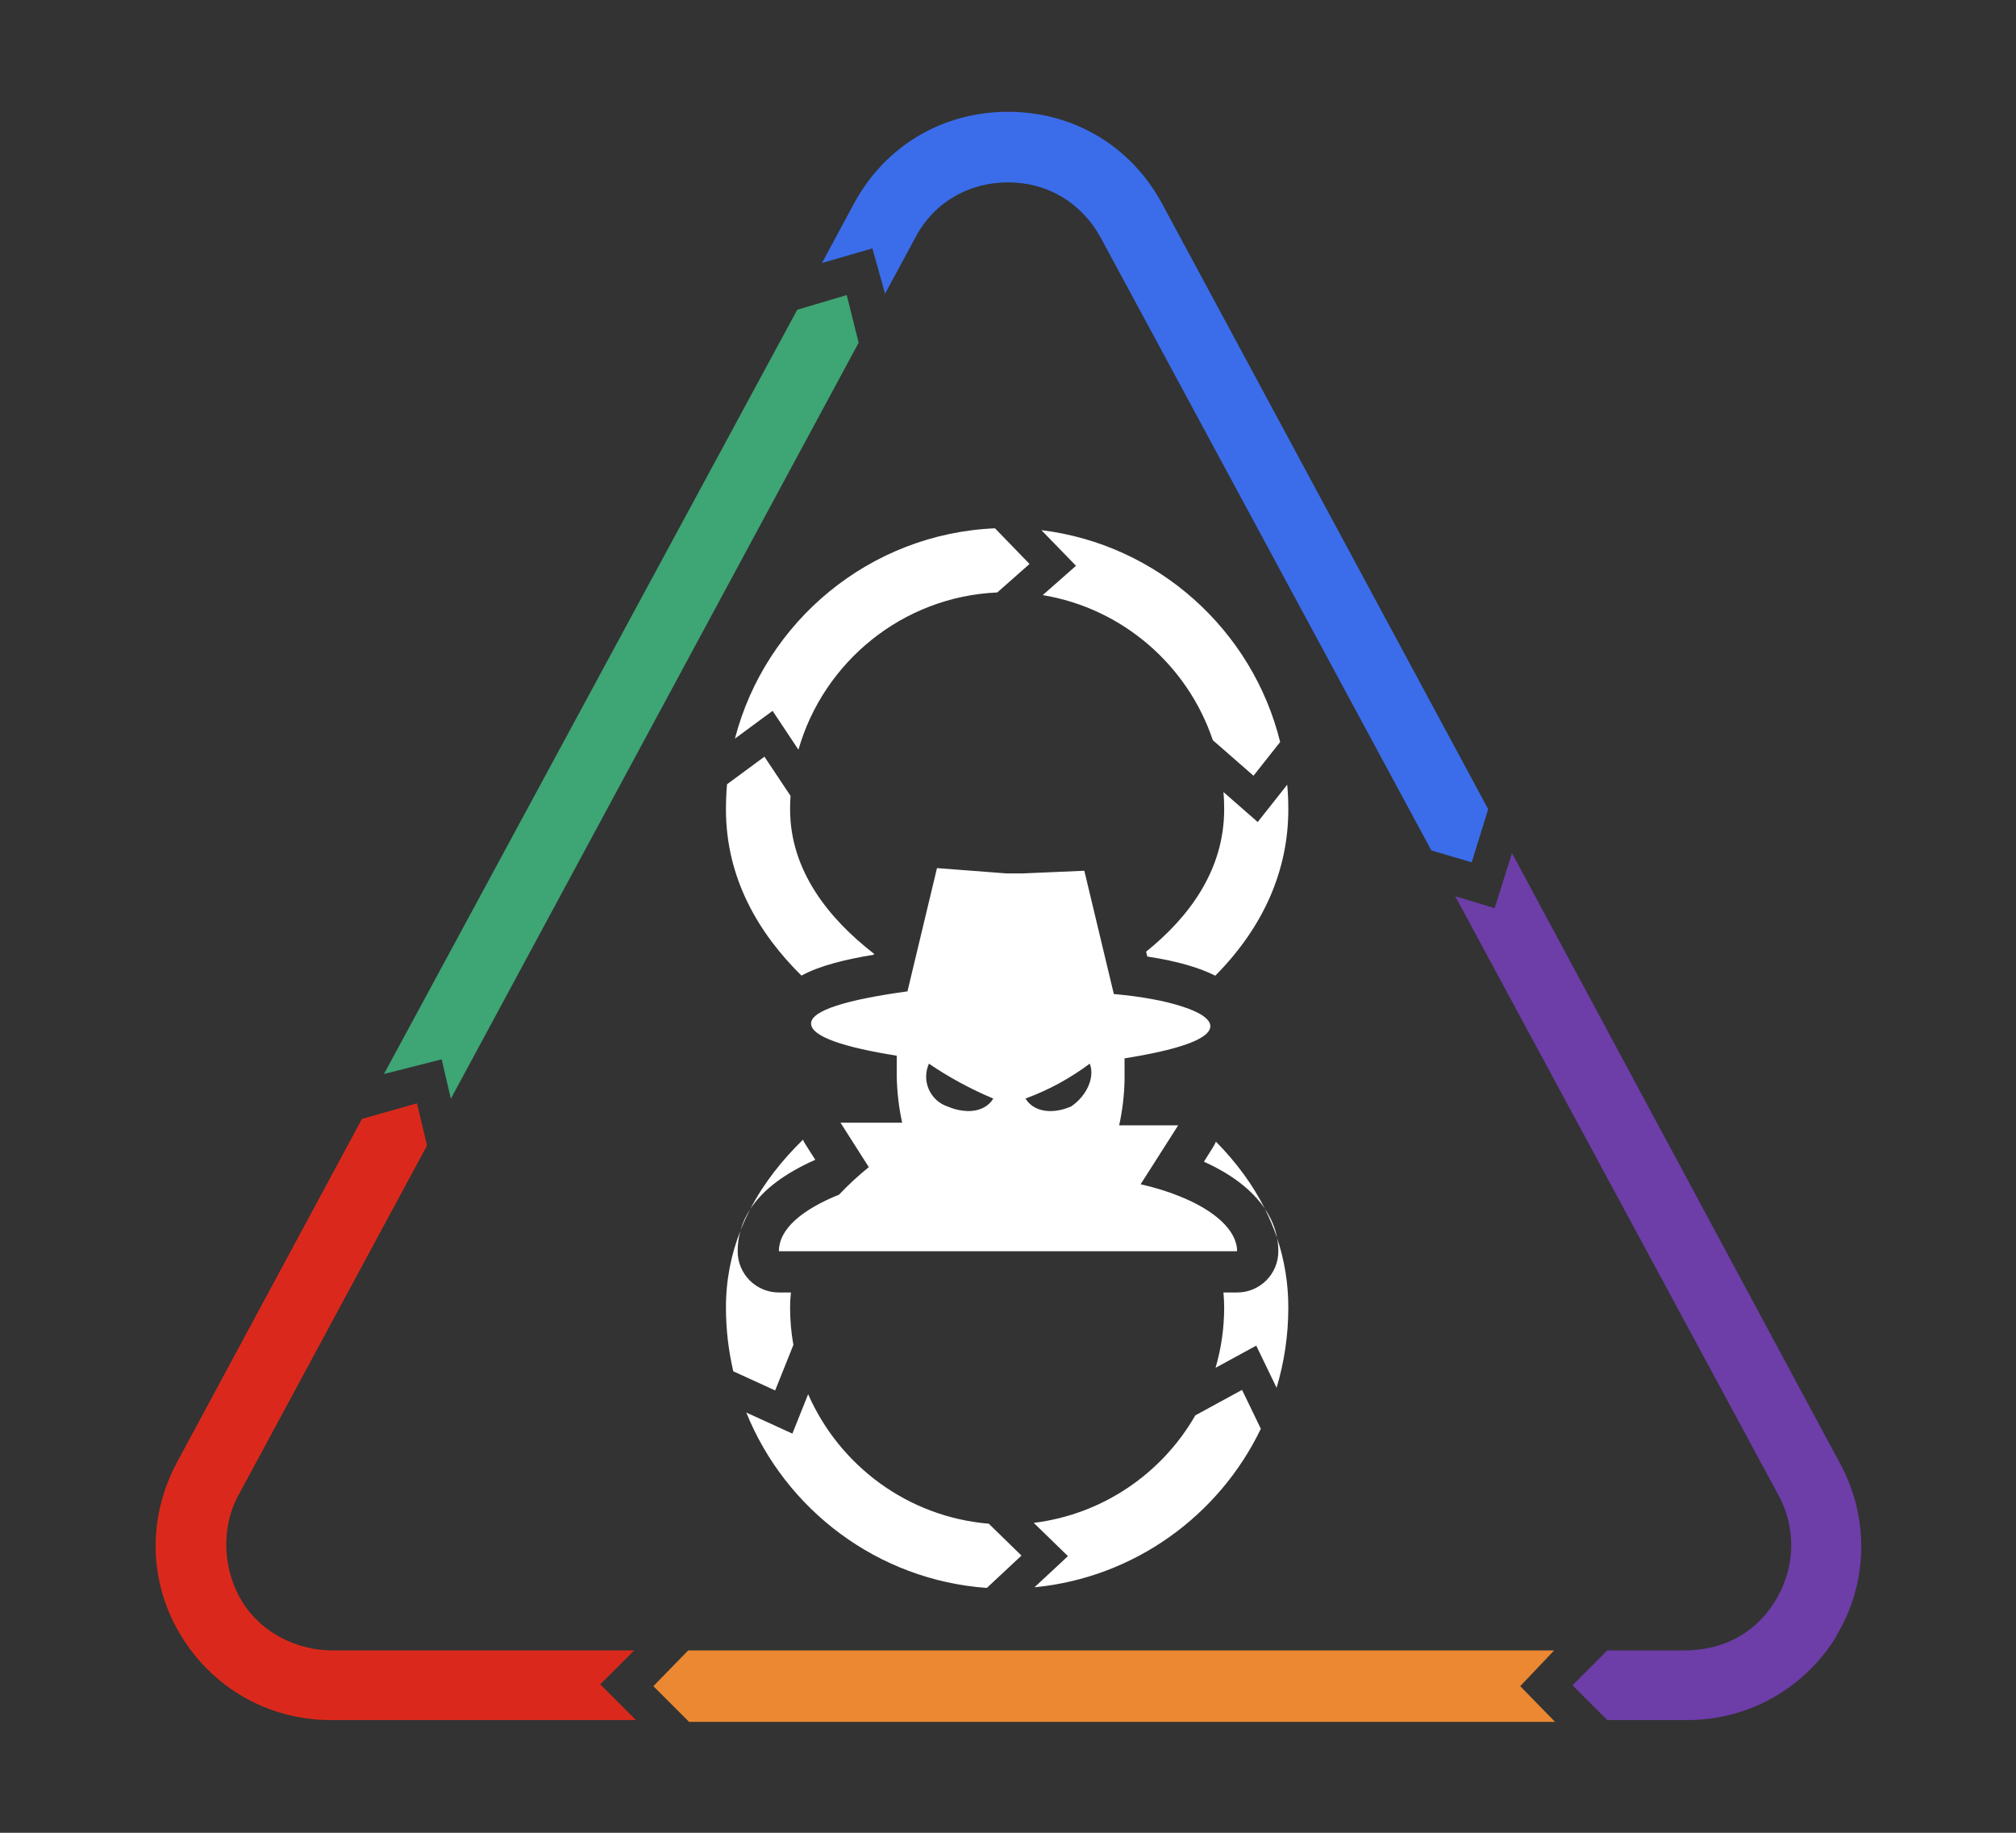
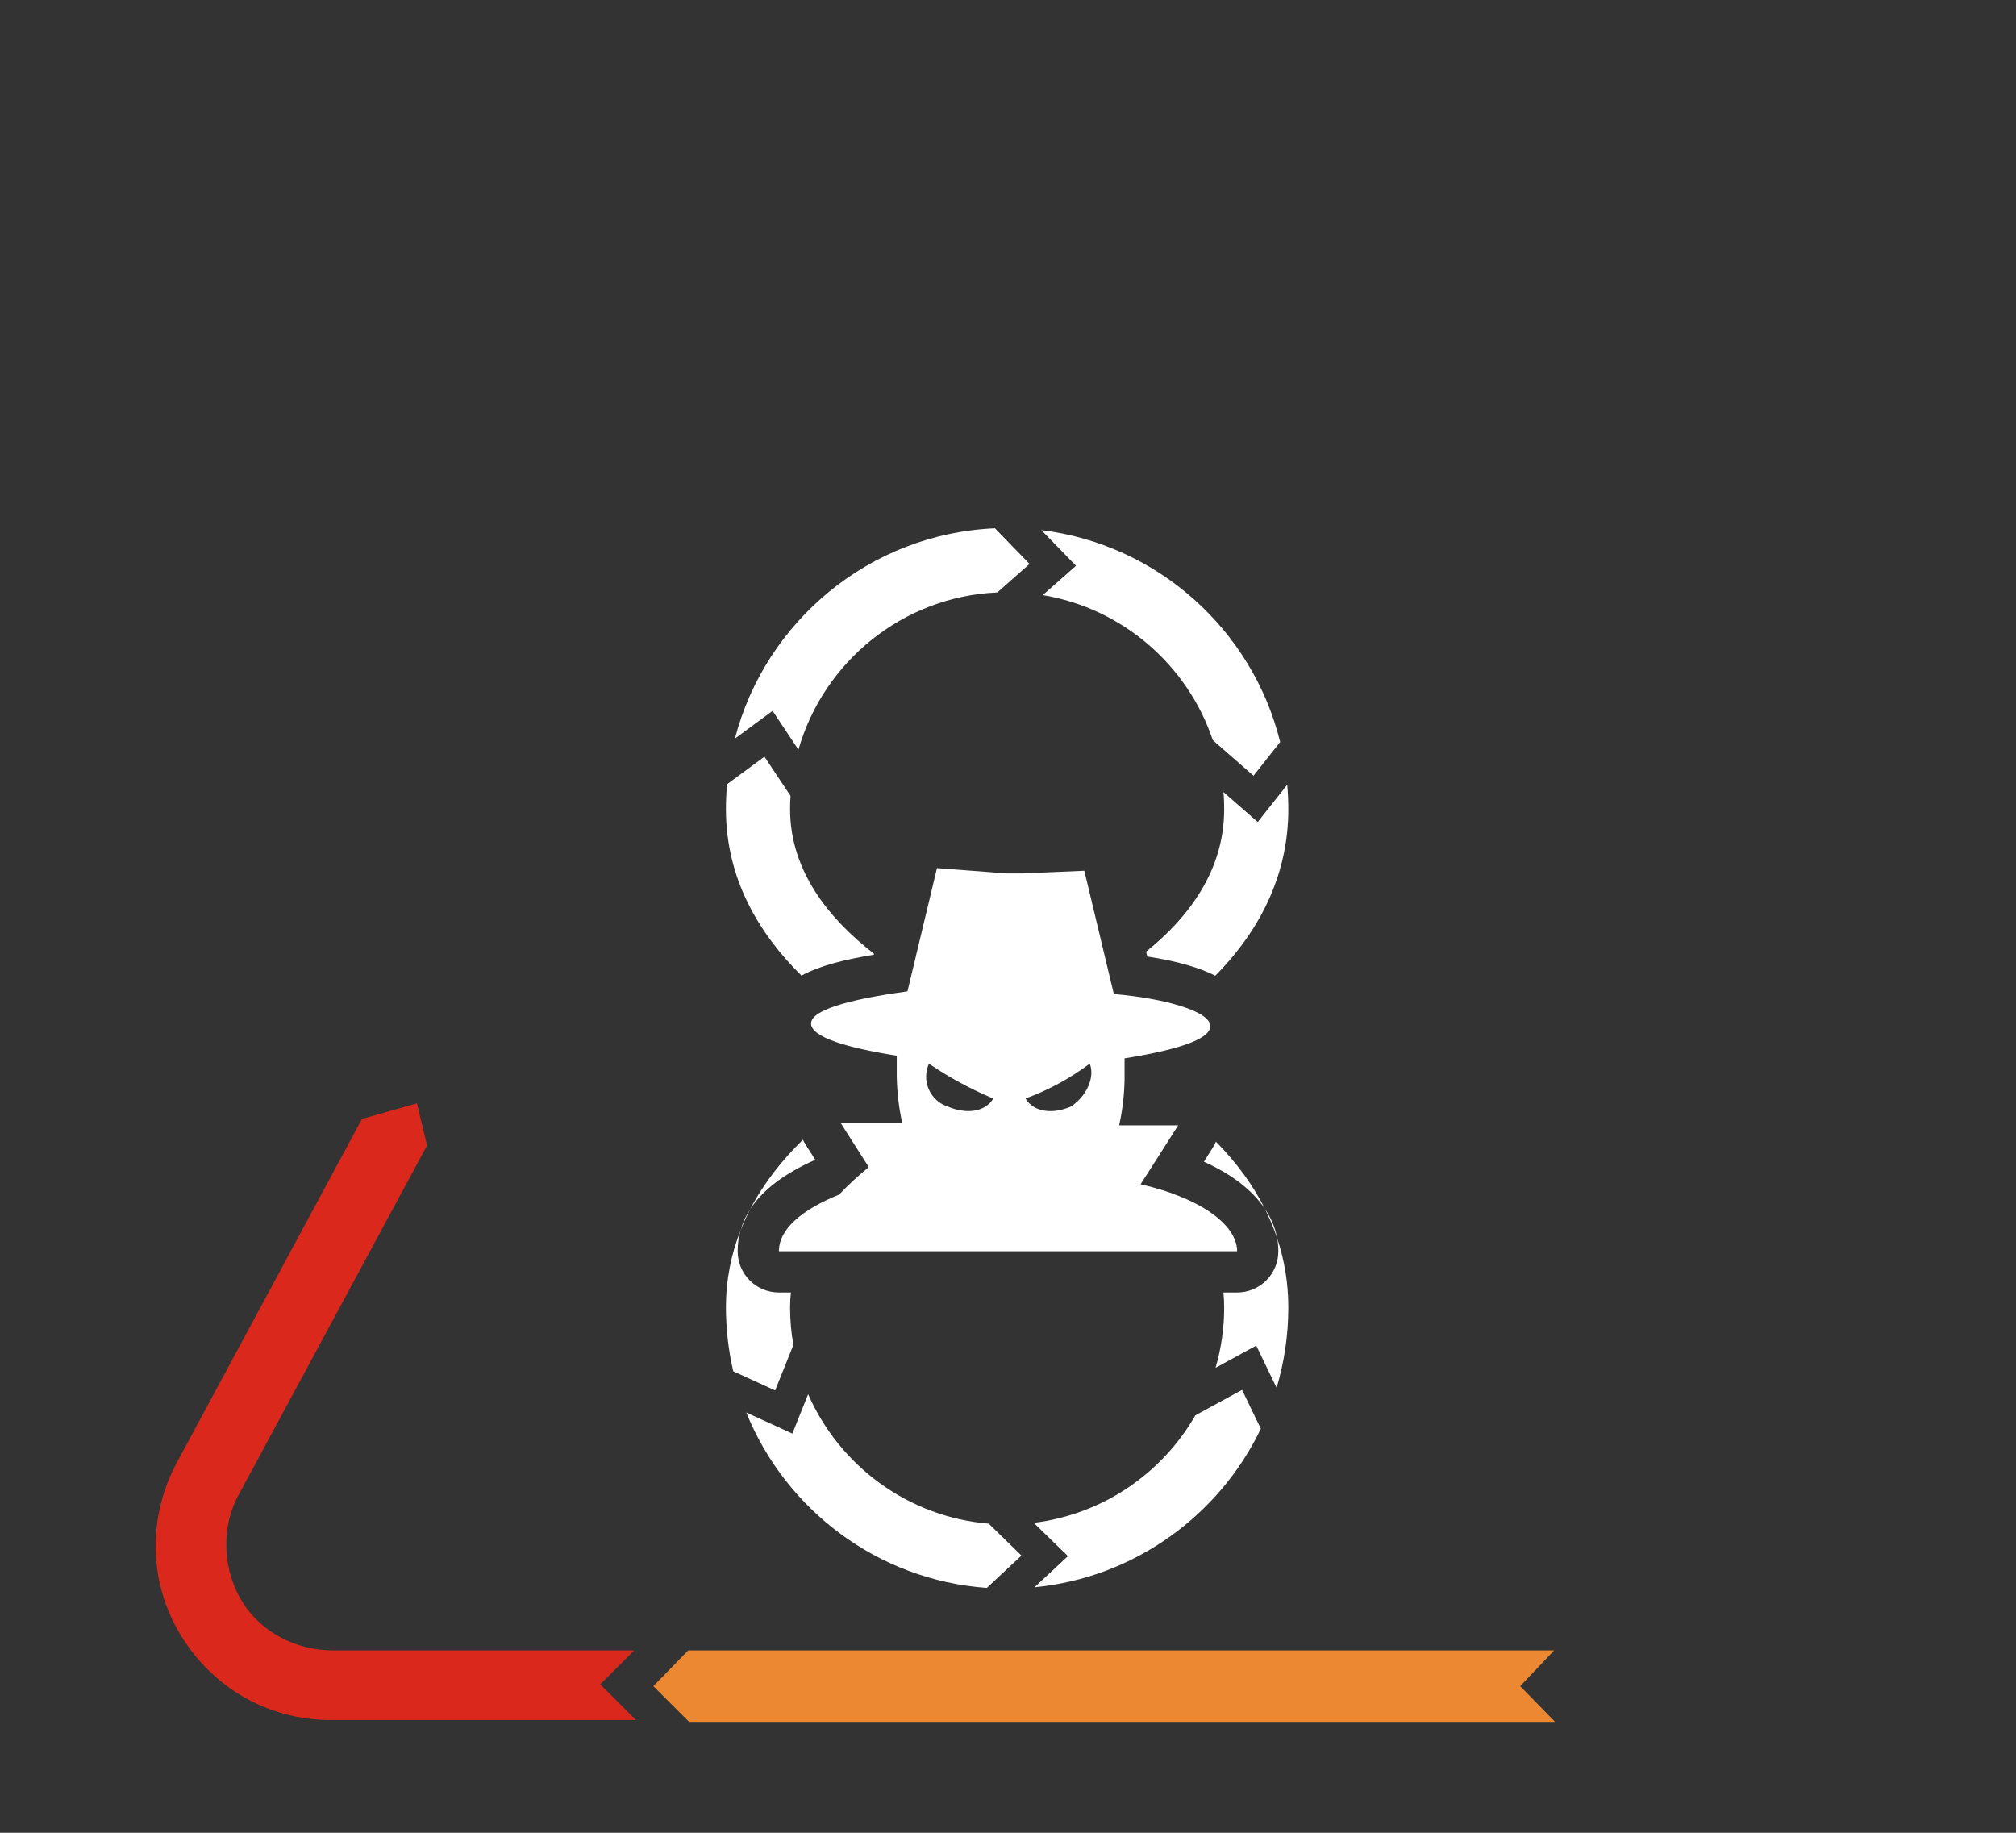
<svg xmlns="http://www.w3.org/2000/svg" viewBox="0 0 220 200">
  <rect x="0" y="0" width="220" height="200" fill="#333333" stroke="none" />
  <defs>
    <style>
      .cls-1 {
        fill: #3b6deb;
      }

      .cls-1, .cls-2, .cls-3, .cls-4, .cls-5, .cls-6 {
        stroke-width: 0px;
      }

      .cls-2 {
        fill: #3ea574;
      }

      .cls-3 {
        fill: #da291c;
      }

      .cls-4 {
        fill: #6d3da8;
      }

      .cls-5 {
        fill: #fff;
      }

      .cls-6 {
        fill: #eb8831;
      }
    </style>
  </defs>
  <g id="Icon">
    <path class="cls-5" d="m107.9,166.27h-.01c-8.84-.74-16.29-6.35-19.7-14.13l-1.72,4.3-5.03-2.3c4.29,10.61,14.34,18.29,26.25,19.14l3.78-3.53-3.57-3.48Zm-21.68-23.59c0-.56.03-1.11.09-1.64h-1.31c-2.49,0-4.5-2.01-4.5-4.5,0-.78.1-1.52.3-2.24-1,2.54-1.58,5.33-1.58,8.38,0,2.39.28,4.72.8,6.96l4.57,2.09,1.99-4.97c-.24-1.32-.36-2.69-.36-4.08Zm1.71-17.75c-.12-.18-.22-.37-.31-.56-2.25,2.2-4.26,4.71-5.74,7.56,1.36-2.09,3.73-3.88,7.09-5.37l-1.04-1.63Zm44.76-.35c-.09.22-.2.43-.33.63l-.98,1.56c3.03,1.36,5.29,3.11,6.65,5.13-1.3-2.59-3.09-5.04-5.34-7.32Zm6.67,10.51c.1.47.14.96.14,1.45,0,2.49-2.01,4.5-4.5,4.5h-1.49c.05.54.08,1.08.08,1.64,0,2.28-.33,4.49-.94,6.58l4.44-2.42,2.22,4.6c.83-2.77,1.28-5.72,1.28-8.76,0-2.62-.41-5.15-1.23-7.59Zm-3.82,16.58l-5.1,2.78c-3.62,6.32-10.08,10.8-17.63,11.73l3.73,3.63-3.65,3.4c10.9-1.05,20.16-7.84,24.7-17.3l-2.05-4.24Zm-21.9-93.82l3.78,3.89-3.63,3.2c8.7,1.44,15.81,7.64,18.56,15.83l4.44,3.88,2.91-3.68c-3.01-12.21-13.35-21.57-26.06-23.12Zm-5.06-.2c-13.67.58-25.06,10.16-28.38,22.95l4.11-3.03,2.82,4.24c2.74-9.58,11.36-16.7,21.69-17.16h.01l3.52-3.11-3.77-3.89Zm-22.36,30.66c0-.49.01-.98.05-1.46l-2.85-4.28-4.08,3.01c-.08.9-.12,1.81-.12,2.73,0,7.56,3.58,13.55,8.24,18.15,2.05-1.11,4.83-1.77,7.9-2.28l.02-.1c-4.95-3.84-9.16-9.07-9.16-15.77Zm54.25-2.68l-3.22,4.07-3.74-3.27c.06.62.08,1.25.08,1.88,0,6.67-3.86,11.79-8.52,15.54l.13.53c3.37.51,5.75,1.25,7.42,2.09,5.24-5.29,7.97-11.46,7.97-18.16,0-.9-.04-1.8-.12-2.68Zm-59.65,48.62c.31-.78.65-1.54,1.04-2.28-.48.72-.82,1.48-1.04,2.28Zm57.22-2.32c.52,1.03.95,2.08,1.32,3.14-.21-1.11-.65-2.16-1.32-3.14Zm-9.37-1.41c-1.25-.51-2.66-.94-4.2-1.29l1.1-1.72,3-4.71h-6.44c.36-1.64.56-3.3.59-4.97v-2.34c5.55-.88,9.36-2.05,9.36-3.51,0-.78-1.16-1.56-3.21-2.19-1.81-.58-4.31-1.05-7.32-1.32l-.44-1.83-2.78-11.62-6.73.29h-1.75l-7.6-.58-2.89,12.07-.33,1.38c-3.28.45-5.94.97-7.77,1.57-1.77.58-2.75,1.22-2.75,1.94,0,1.46,3.8,2.63,9.35,3.51v2.34c.04,1.67.23,3.34.59,4.97h-6.73l3.09,4.85c-1.14.93-2.24,1.93-3.24,3-4.04,1.64-6.57,3.74-6.57,6.18h50c0-2.22-2.36-4.45-6.33-6.02Zm-23.67-9.33c-.51-.06-1.04-.21-1.58-.44-1.8-.59-2.77-2.54-2.18-4.34.04-.12.09-.23.13-.34,2.16,1.47,4.46,2.72,6.86,3.74.05.03.11.05.16.07-.64,1.07-1.93,1.52-3.39,1.31Zm11.87-.44c-.57.24-1.13.4-1.67.46-1.41.17-2.66-.28-3.29-1.34h.01c2.51-.92,4.86-2.2,7-3.8.58,1.46-.3,3.51-2.05,4.68Z" />
  </g>
  <g id="Triangle">
-     <path class="cls-4" d="m200.4,178.5c3.5-5.8,3.6-12.9.4-18.8l-35.8-66.6-1.9,6-4.3-1.3,35.3,65.4c2,3.7,1.8,8.1-.5,11.7s-5.9,5.2-9.8,5.2h-8.4l-3.8,3.8,3.8,3.8h8.7c6.8,0,12.9-3.5,16.4-9.3h0l-.1.1Z" />
    <path class="cls-3" d="m69.2,180.1h-32.9c-3.9,0-7.7-1.9-9.8-5.2s-2.5-8-.5-11.7l20.6-38.2-1.1-4.6-6,1.7-20.2,37.5c-3.2,6-3.1,13,.4,18.8s9.6,9.3,16.4,9.3h33.3l-3.9-3.9,3.7-3.7h0Z" />
-     <polygon class="cls-2" points="49.2 119.9 93.7 37.4 92.4 32.2 87 33.8 41.9 117.2 48.2 115.6 49.2 119.9" />
-     <path class="cls-1" d="m96.5,32.2l3.4-6.3c2-3.8,5.8-6,10.1-6s8,2.2,10.1,6l36.1,66.9,4.4,1.3,1.8-5.8L126.8,22.2c-3.4-6.3-9.7-10-16.8-10s-13.4,3.7-16.8,10l-3.5,6.5,5.5-1.6,1.4,5h0l-.1.1Z" />
    <polygon class="cls-6" points="169.6 180.1 75.1 180.1 71.3 184 75.2 187.9 169.7 187.9 165.9 184 169.6 180.1" />
  </g>
</svg>